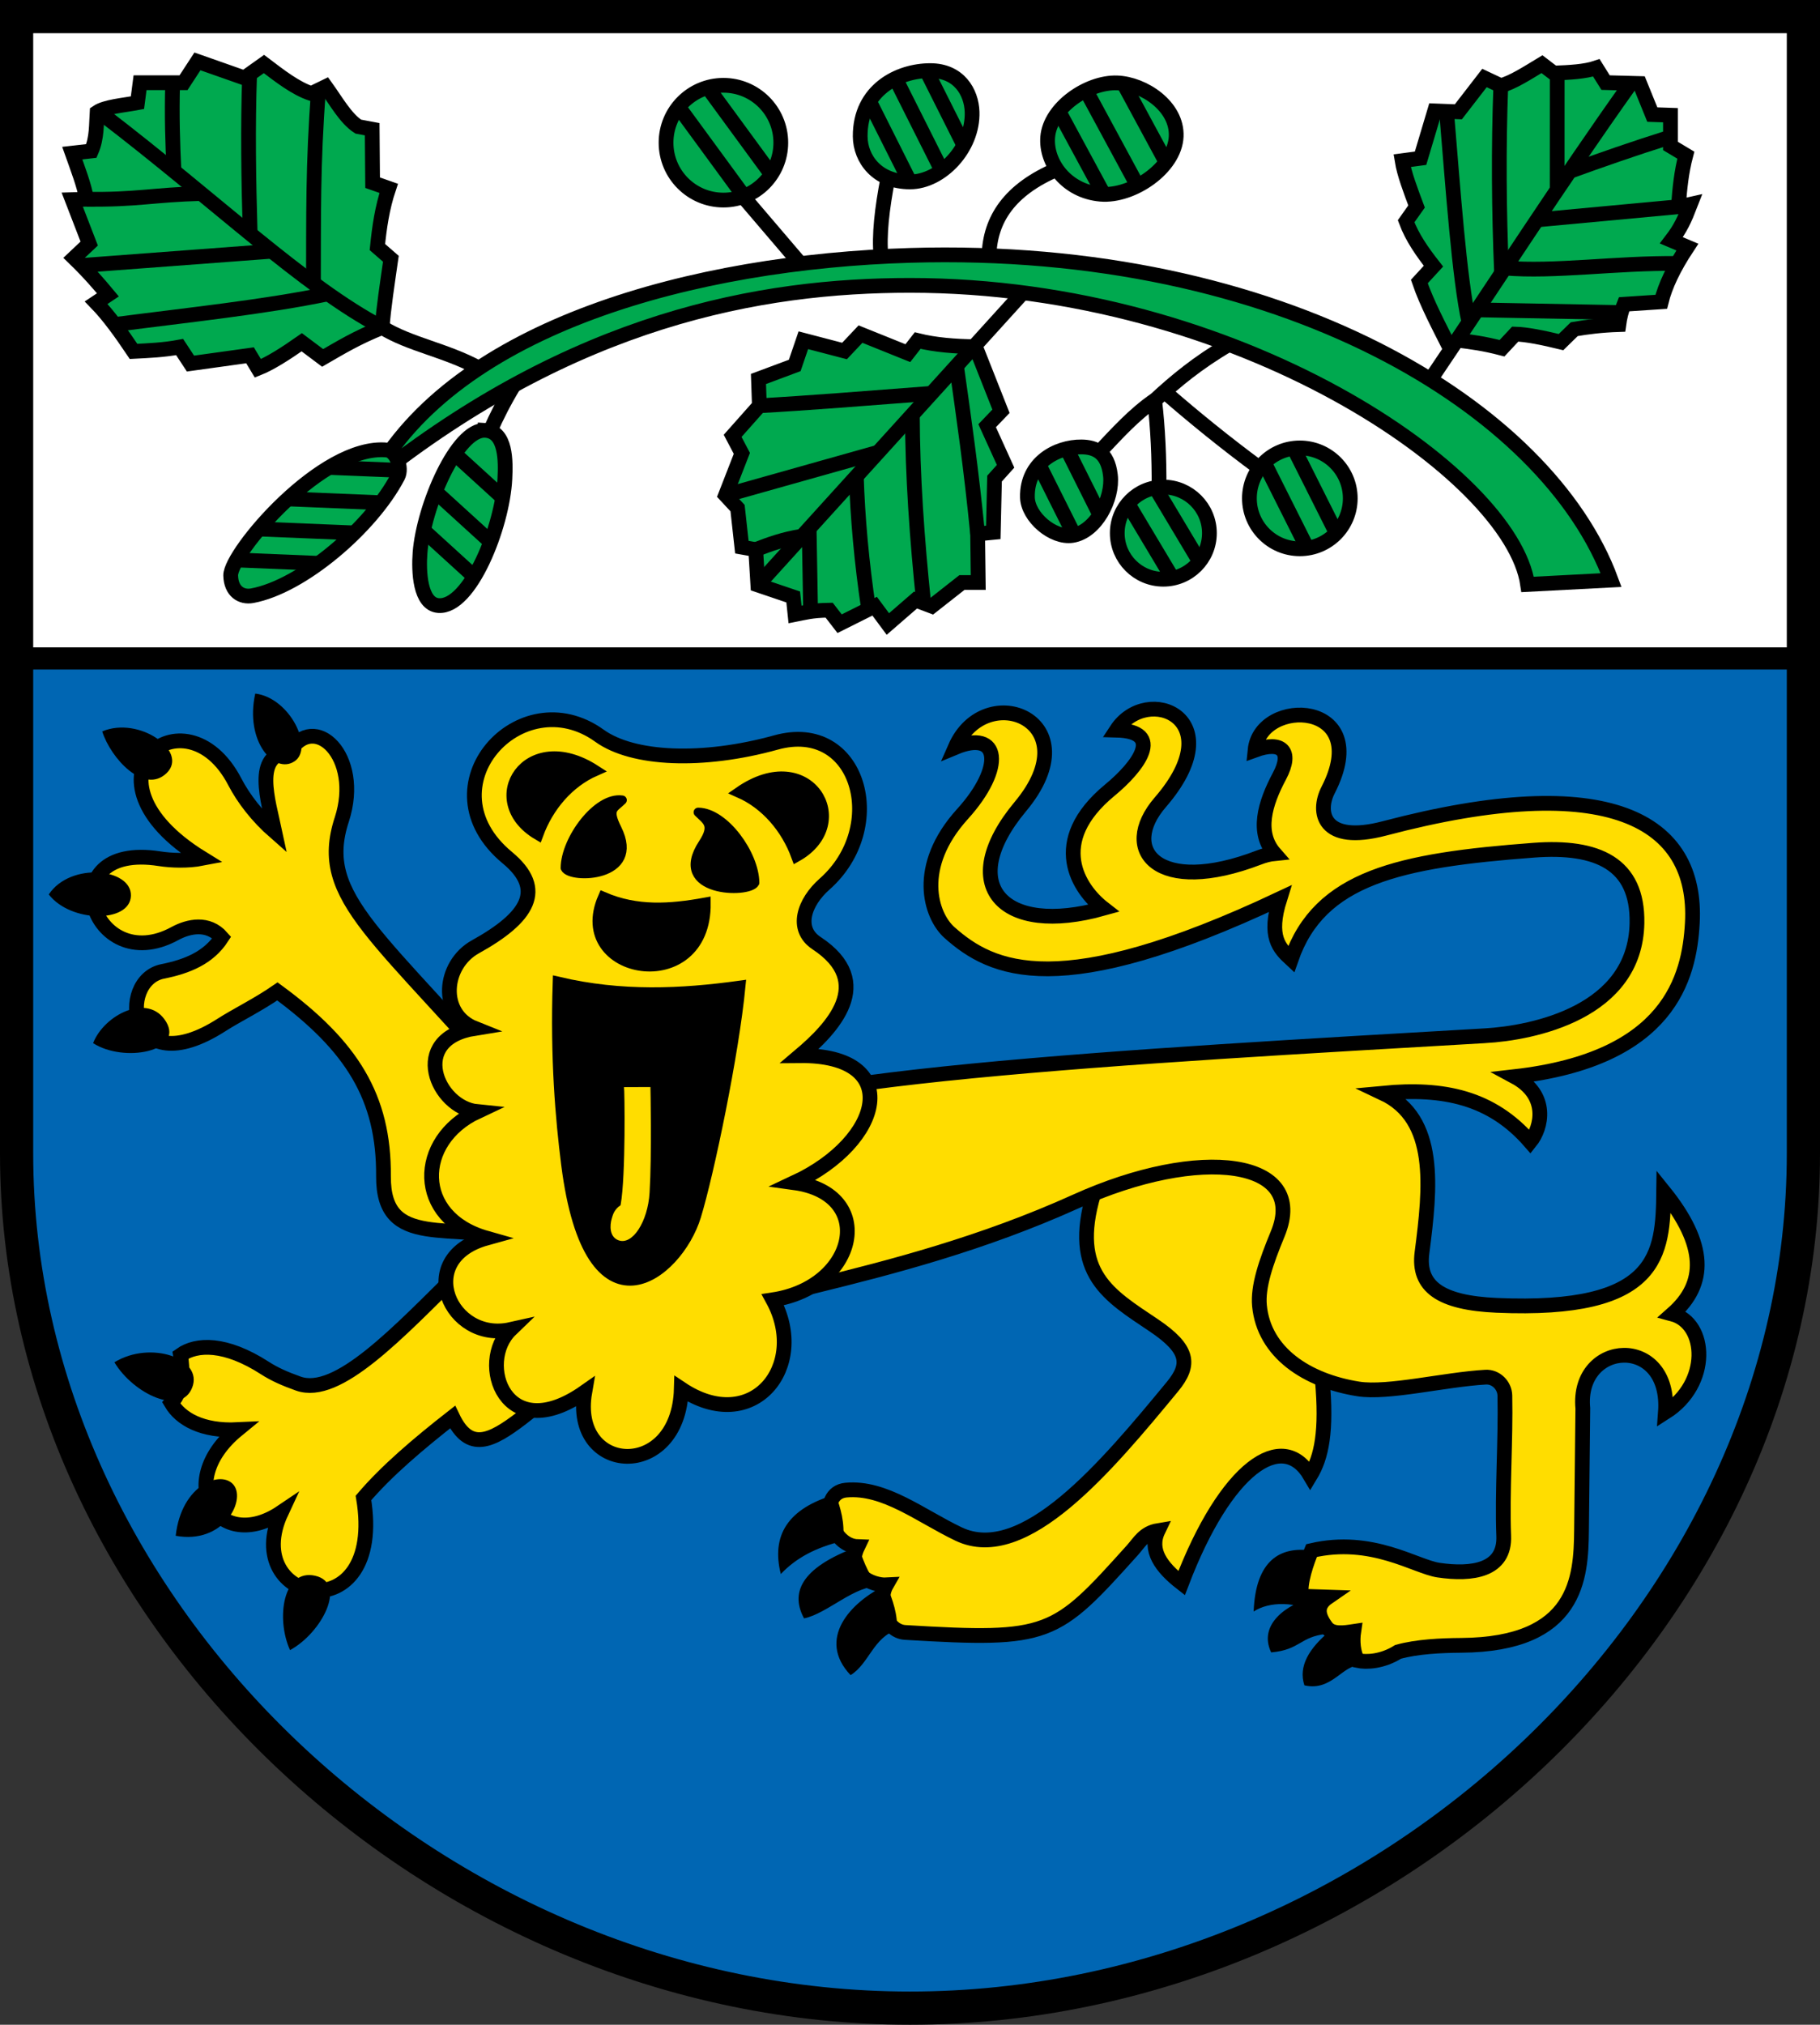
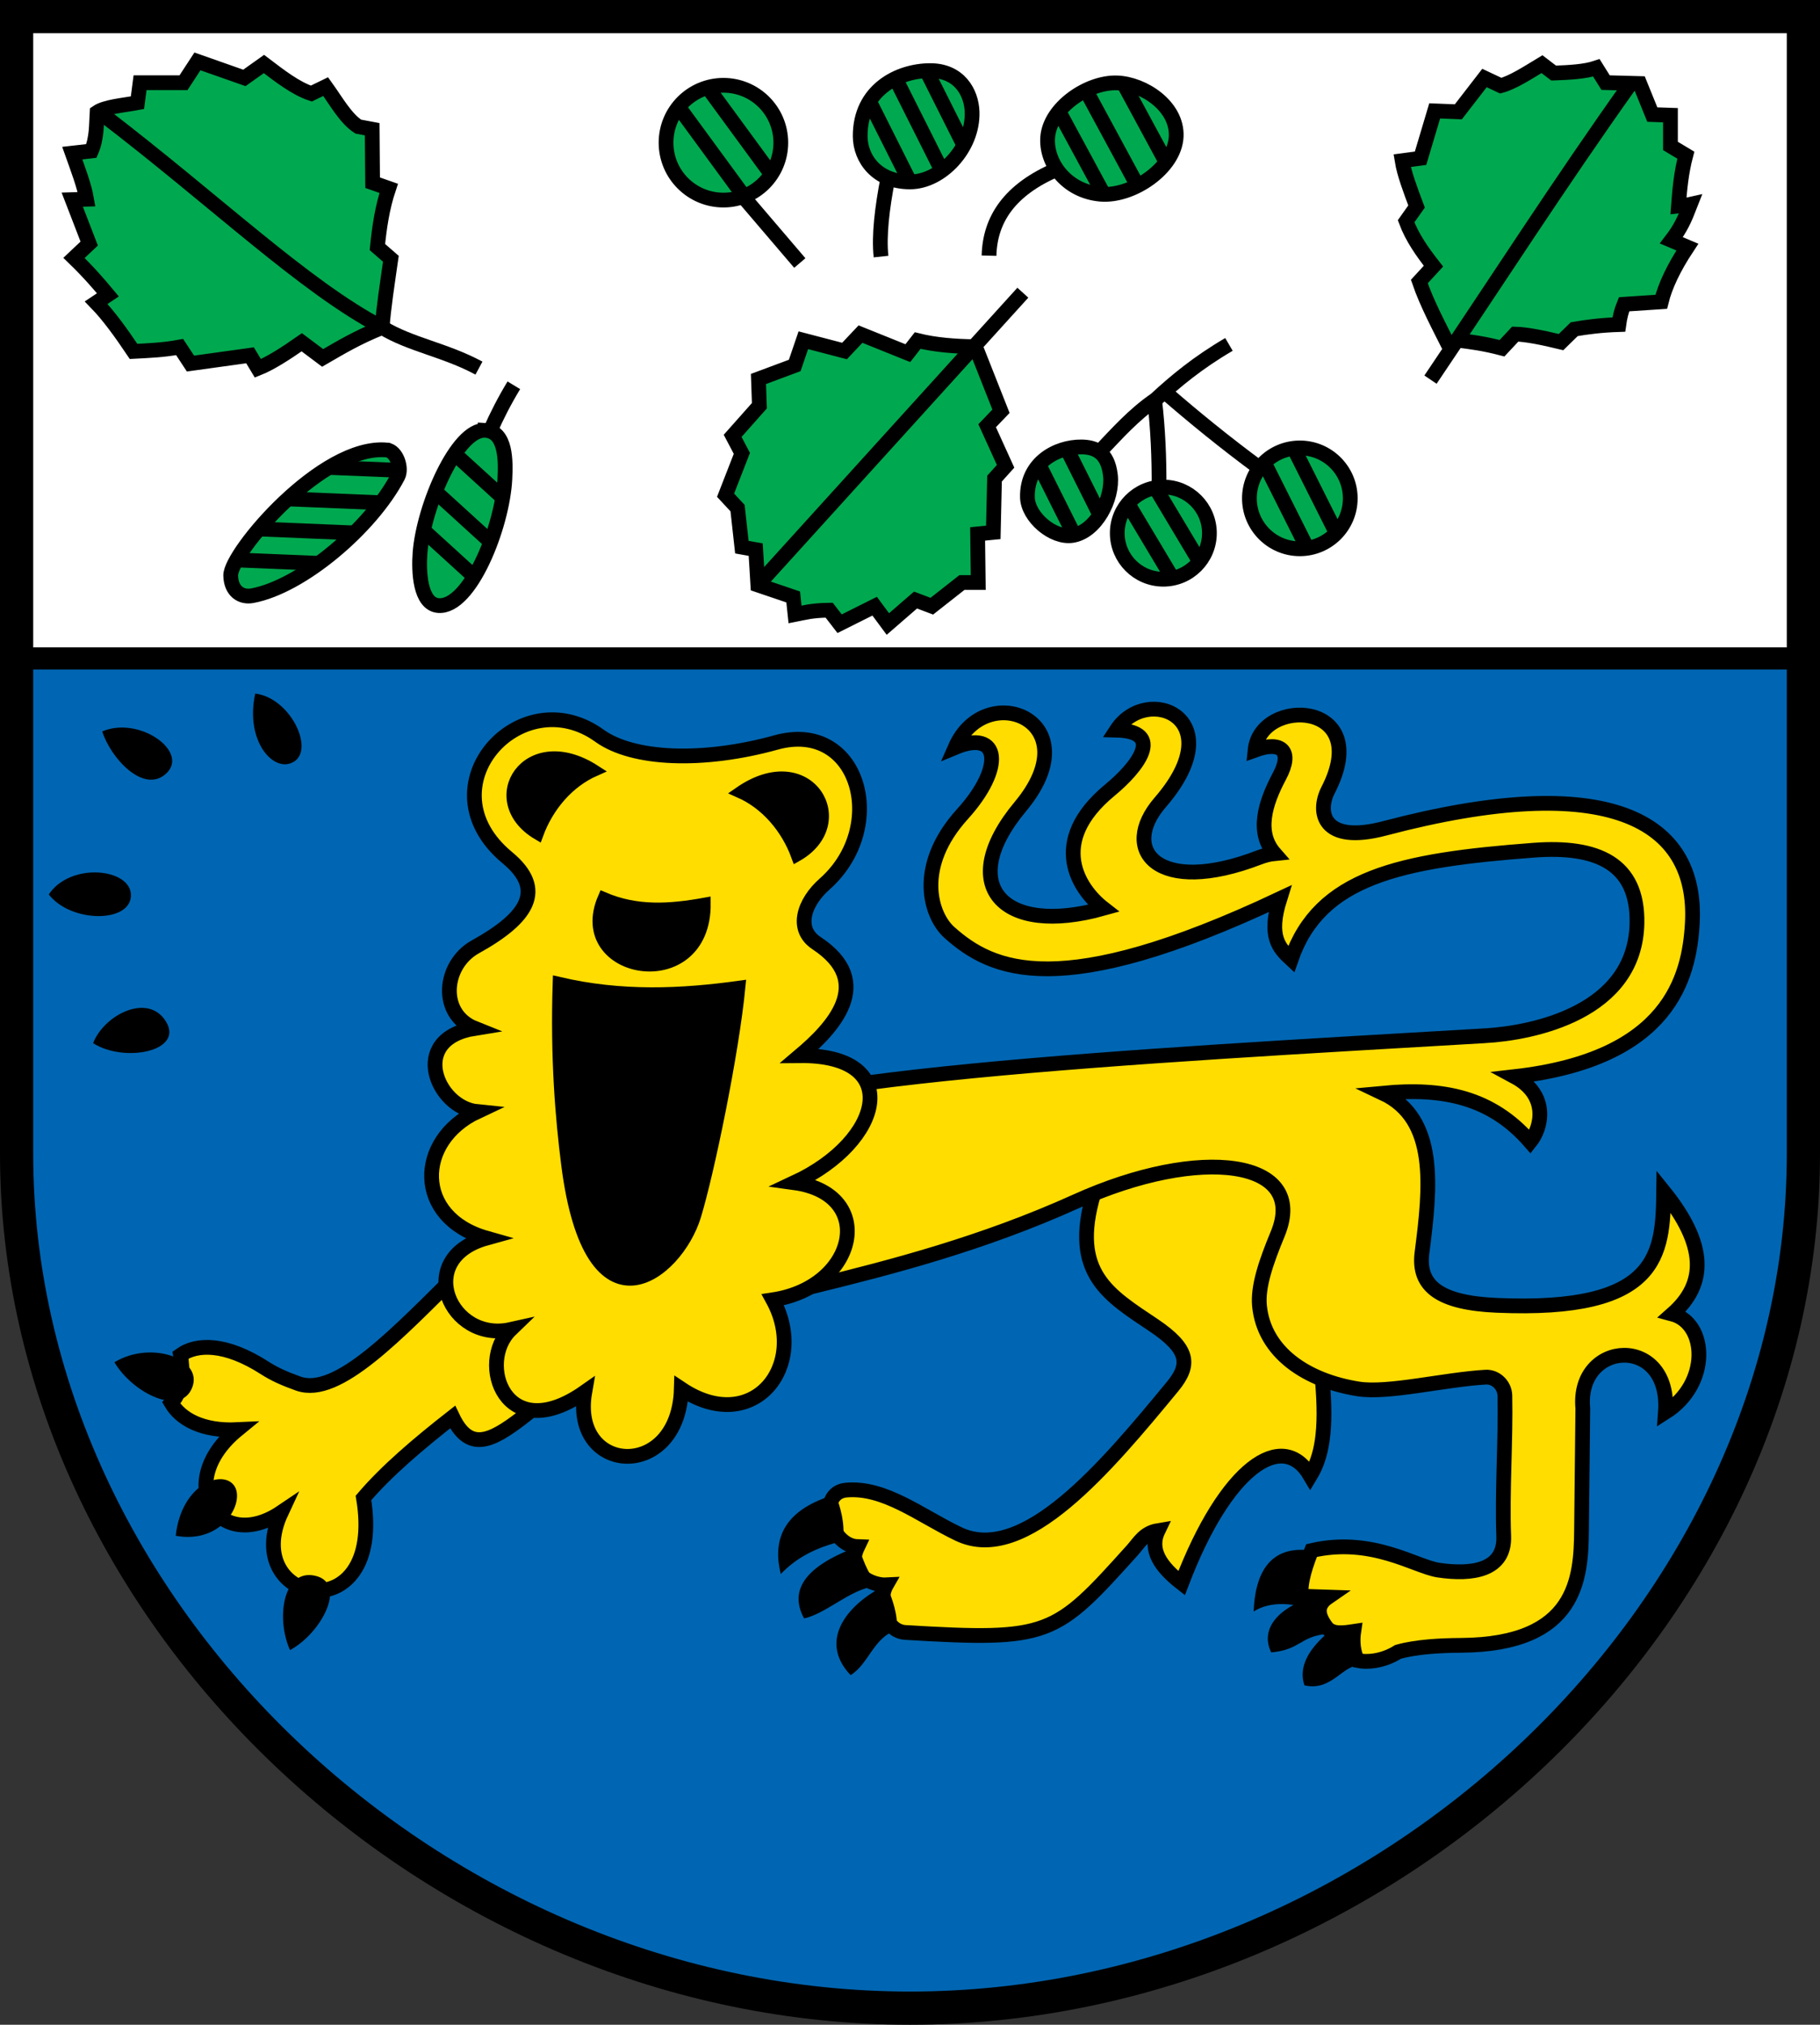
<svg xmlns="http://www.w3.org/2000/svg" xmlns:ns1="http://www.inkscape.org/namespaces/inkscape" xmlns:ns2="http://sodipodi.sourceforge.net/DTD/sodipodi-0.dtd" ns1:version="1.1.1 (3bf5ae0d25, 2021-09-20)" ns2:docname="CoA Andechs.svg" id="svg2130" version="1.1" viewBox="0 0 493.417 548.806" height="548.806" width="493.417">
  <rect x="0" y="0" width="493.417" height="548.806" fill="#333333" stroke="none" />
  <defs id="defs2124" />
  <ns2:namedview ns1:pagecheckerboard="false" fit-margin-bottom="0" fit-margin-right="0" fit-margin-left="0" fit-margin-top="0" lock-margins="true" units="px" ns1:snap-smooth-nodes="true" ns1:snap-object-midpoints="true" ns1:window-maximized="1" ns1:window-y="-11" ns1:window-x="-11" ns1:window-height="1506" ns1:window-width="2560" showgrid="false" ns1:document-rotation="0" ns1:current-layer="layer1" ns1:document-units="px" ns1:cy="274.66667" ns1:cx="246.66667" ns1:zoom="1.5" ns1:pageshadow="2" ns1:pageopacity="0" borderopacity="1.0" bordercolor="#666666" pagecolor="#333333" id="base" showguides="true" ns1:guide-bbox="true" ns1:snap-intersection-paths="true" ns1:object-paths="true" ns1:snap-grids="false" ns1:snap-global="false" ns1:lockguides="false" guidecolor="#00ffff" guideopacity="0.498" ns1:snap-midpoints="true" ns1:object-nodes="true" ns1:snap-to-guides="false" />
  <g id="layer1" ns1:groupmode="layer" ns1:label="andechs" transform="translate(-67.625,-28.027)">
    <g id="g94887" ns1:label="coa">
      <path style="opacity:1;fill:#0066b3;stroke:none;stroke-width:9;stroke-linecap:butt;stroke-linejoin:miter;stroke-miterlimit:4;stroke-dasharray:none" d="M 556.542,32.527 V 340.667 c 0,124.706 -113.877,231.667 -242.208,231.667 -128.332,0 -242.208,-106.961 -242.208,-231.667 V 32.527 Z" id="path1265" ns2:nodetypes="cszscc" ns1:label="coa-0" />
      <rect style="opacity:1;fill:#ffffff;stroke:#000000;stroke-width:6;stroke-linecap:butt;stroke-linejoin:miter;stroke-miterlimit:4;stroke-dasharray:none" id="rect1578" width="484.417" height="173.973" x="72.125" y="32.527" ns1:label="chief" />
      <g id="g56383" ns1:label="leopard">
-         <path style="opacity:1;fill:#ffdd00;stroke:#000000;stroke-width:4;stroke-linecap:butt;stroke-linejoin:miter;stroke-miterlimit:4;stroke-dasharray:none" d="m 210.364,327.508 c -39.768,-46.425 -57.124,-55.773 -50.087,-77.31 5.627,-17.22 -7.547,-29.568 -14.26,-18.267 -9.812,0.465 -5.694,13.08 -3.889,21.567 -4.715,-4.125 -8.492,-9.024 -10.842,-13.553 -13.445,-25.904 -44.549,-1.263 -8.839,20.742 -3.837,0.745 -8.34,0.604 -11.552,0.101 -30.095,-4.713 -18.501,32.599 4.128,20.287 3.753,-2.042 9.025,-3.154 12.728,1.061 -3.62,5.551 -9.451,7.874 -16.028,9.192 -12.467,2.498 -9.298,30.728 15.966,14.504 4.127,-2.65 9.769,-5.371 15.147,-9.083 20.197,14.823 28.91,28.727 28.756,50.087 -0.145,20.094 18.033,12.166 39.127,17.442 z" id="path26055" ns2:nodetypes="csccscsscsscscc" ns1:label="foreleg-r" />
        <path style="opacity:1;fill:#ffdd00;stroke:#000000;stroke-width:4;stroke-linecap:butt;stroke-linejoin:miter;stroke-miterlimit:4;stroke-dasharray:none" d="m 426.102,401.884 c 1.275,14.118 -0.181,21.09 -3.253,26.151 -7.484,-12.782 -22.887,-2.355 -34.884,29.109 -5.597,-4.352 -8.902,-8.969 -6.364,-14.26 -3.813,0.627 -5.123,3.268 -6.953,5.303 -20.984,23.335 -22.443,24.676 -61.616,22.315 -5.441,-0.328 -7.58,-8.548 -5.087,-12.887 -3.636,0.199 -11.401,-2.854 -7.778,-10.371 -7.817,-0.257 -10.957,-14.604 -3.182,-15.321 10.48,-0.965 20.153,6.956 30.523,11.903 17.768,8.476 40.1,-18.277 57.983,-39.952 4.96,-6.012 4.48,-10.189 -5.068,-16.617 -12.068,-8.125 -22.711,-13.993 -16.305,-35.639 4.175,-7.707 71.866,-48.77 61.984,50.264 z" id="path20800" ns2:nodetypes="ccccssccsssscc" ns1:label="hindleg-r" />
        <path style="opacity:1;fill:#ffdd00;stroke:#000000;stroke-width:4;stroke-linecap:butt;stroke-linejoin:miter;stroke-miterlimit:4;stroke-dasharray:none" d="m 470.226,308.77 c 13.043,-0.759 40.766,-6.299 41.194,-30.55 0.285,-16.109 -10.746,-21.037 -27.961,-19.745 -36.497,2.74 -58.082,7.348 -65.794,29.553 -3.203,-2.967 -6.312,-6.042 -3.064,-16.381 -59.688,28.123 -77.999,19.462 -89.574,9.138 -5.158,-4.6 -9.39,-17.865 3.542,-32.119 11.413,-12.58 10.205,-23.131 -2.003,-18.031 8.229,-18.809 37.107,-7.242 17.678,16.028 -17.686,21.182 -4.962,35.297 22.51,27.577 -6.672,-5.18 -15.251,-18.02 1.768,-32.056 7.608,-6.274 14.995,-15.939 1.768,-16.263 8.322,-12.722 31.61,-3.185 11.903,19.563 -11.2,12.928 -0.752,25.539 26.752,14.967 1.384,-0.532 2.828,-0.918 4.243,-1.061 -4.976,-5.672 -2.708,-13.478 1.296,-20.977 3.632,-6.802 0.574,-9.688 -6.6,-7.071 1.435,-14.513 32.335,-13.556 19.799,10.842 -3.023,5.883 -1.576,14.823 15.321,10.371 60.66,-15.983 84.955,-2.244 83.424,25.696 -0.806,14.711 -6.216,36.843 -48.187,41.597 9.442,5.075 7.313,13.875 4.243,17.678 -10.502,-12.087 -23.568,-14.756 -39.952,-13.199 14.885,7.008 12.898,25.548 10.607,43.251 -1.192,9.209 5.045,13.602 20.27,14.26 44.124,1.908 45.052,-13.844 45.255,-30.877 11.687,14.478 11.706,24.996 2.357,33.234 9.477,2.534 10.318,18.895 -1.886,26.634 1.581,-21.232 -24.148,-19.635 -22.392,-1.061 l -0.354,33.116 c -0.136,12.76 -1.109,30.888 -32.645,31.113 -5.389,0.038 -12.005,0.34 -17.088,1.768 -4.252,2.674 -8.595,2.863 -10.96,2.357 -1.206,-2.161 -1.454,-5.264 -1.061,-7.896 -2.591,0.388 -5.832,0.939 -7.425,-1.179 -2.22,-2.952 -2.985,-5.76 0.471,-8.132 l -7.189,-0.236 c -0.697,-3.514 1.56,-9.581 2.711,-12.374 16.366,-3.804 28.136,4.372 34.413,5.303 9.121,1.353 18.081,0.089 17.678,-9.31 -0.459,-11.664 0.573,-25.932 0.314,-38.012 -0.059,-2.765 -2.442,-5.139 -5.201,-4.983 -11.14,0.632 -26.433,4.477 -34.525,3.197 -14.016,-2.217 -25.596,-9.885 -26.8,-22.562 -0.493,-5.193 1.763,-11.772 4.928,-19.43 8.348,-20.197 -20.903,-24.115 -54.683,-8.839 -50.578,22.873 -98.845,25.52 -117.144,37.948 -28.382,9.267 -42.829,39.425 -51.855,20.506 -9.345,7.307 -17.937,14.614 -24.159,21.92 6.104,36.763 -33.936,28.888 -22.274,3.889 -16.883,11.405 -29.624,-7.868 -11.903,-22.392 -9.598,0.463 -15.409,-2.935 -17.931,-7.21 3.422,-3.649 3.106,-9.63 2.506,-13.023 4.379,-3.108 12.226,-3.339 22.843,3.509 2.67,1.722 5.453,2.935 9.082,4.232 21.282,7.61 65.109,-69.885 93.755,-58.548 1.911,-3.561 7.075,-6.894 14.904,-9.985 7.065,-14.333 119.291,-20.288 213.074,-25.748 z" id="path1629" ns2:nodetypes="scsssssssscccccccssccccsscccssscccscccsssssssscccccccssccs" ns1:label="body" />
        <path id="path54111" style="opacity:1;fill:#000000;stroke:none;stroke-width:9;stroke-linecap:butt;stroke-linejoin:miter;stroke-miterlimit:4;stroke-dasharray:none" d="m 92.867,310.773 c 2.963,-7.709 14.995,-13.816 19.799,-5.775 4.804,8.042 -11.461,11.148 -19.799,5.775 z M 80.846,270.468 c 5.893,-8.877 22.485,-7.096 22.274,0.354 -0.211,7.449 -16.314,7.361 -22.274,-0.354 z m 14.496,-44.194 c 10.057,-4.243 23.538,5.446 17.442,11.314 -6.096,5.868 -15.175,-4.063 -17.442,-11.314 z m 41.484,-10.253 c 9.407,1.129 16.023,14.843 10.607,18.385 -5.417,3.541 -13.489,-5.377 -10.607,-18.385 z m 9.428,259.272 c -3.905,-8.633 -1.857,-22.146 6.835,-20.153 8.693,1.993 1.857,15.425 -6.835,20.153 z M 115.258,444.299 c 12.769,2.371 19.009,-9.327 15.792,-13.671 -3.217,-4.344 -14.222,-0.382 -15.792,13.671 z m -16.617,-47.023 c 9.857,-6.033 24.119,-0.981 21.095,6.835 -3.024,7.816 -15.921,1.772 -21.095,-6.835 z M 307.945,457.616 c -9.897,4.683 -18.943,14.734 -9.723,24.454 4.979,-3.027 6.22,-10.339 12.558,-12.225 0.286,-4.076 -1.1,-8.153 -2.835,-12.229 z m -7.778,-10.371 c -16.209,5.937 -18.053,12.984 -14.555,19.445 6.297,-1.248 14.008,-9.254 20.54,-8.618 -3.917,-3.903 -4.499,-8.063 -5.985,-10.828 z m -5.988,-14.151 c -13.098,3.773 -17.483,11.205 -14.872,21.575 4.067,-4.277 9.356,-7.194 16.868,-8.976 0.558,-5.052 -0.704,-8.948 -1.997,-12.6 z m 134.131,36.907 c -5.846,4.8 -8.739,9.724 -7.051,14.838 7.578,1.784 10.637,-6.084 15.278,-5.279 -2.741,-6.259 -4.881,-12.212 -8.226,-9.559 z m -4.223,-9.203 c -7.779,2.041 -15.421,7.588 -11.837,15.119 7.985,-0.74 7.699,-4.237 15.013,-5.027 z m -0.884,-12.492 c -8.522,-1.186 -15.172,2.614 -15.703,16.528 4.173,-2.754 11.556,-2.932 17.946,0.863 -7.545,-4.699 -5.298,-10.98 -2.242,-17.391 z" ns1:label="claws" />
        <g id="g48056" ns1:label="head">
          <path style="opacity:1;fill:#ffdd00;stroke:#000000;stroke-width:4;stroke-linecap:butt;stroke-linejoin:miter;stroke-miterlimit:4;stroke-dasharray:none" d="m 278.02,229.273 c 22.517,-6.238 30.684,22.912 13.146,38.394 -5.57,4.917 -8.008,12.152 -2.167,16 16.248,10.703 4.158,23.175 -4.5,30.5 28.222,-0.274 22.735,23.118 -1.537,34.431 22.537,3.097 17.059,28.273 -5.796,31.736 9.827,18.027 -5.491,37.082 -24.833,24.167 -0.714,25.138 -30.069,23.309 -26.167,0.833 -21.577,15.164 -29.369,-7.998 -20.101,-16.939 -16.365,3.652 -26.458,-19.257 -6.569,-24.776 -19.639,-5.571 -19.142,-26.478 -2.488,-34.285 -10.935,-1.087 -18.746,-19.681 -0.679,-22.569 -9.753,-3.886 -8.593,-17.242 0.17,-22.098 14.379,-7.968 19.061,-15.562 8.667,-24.167 -23.143,-19.159 3.532,-48.522 25,-33.04 9.023,6.507 27.952,7.326 47.854,1.813 z" id="path30847" ns2:nodetypes="ssscccccccccssss" ns1:label="mane" />
          <path id="path42671" style="opacity:1;fill:#000000;stroke:#000000;stroke-width:3;stroke-linecap:butt;stroke-linejoin:miter;stroke-miterlimit:4;stroke-dasharray:none" d="m 221.269,343.663 c 6.179,48.707 29.971,30.141 34.92,13.953 3.546,-11.603 10.28,-43.988 12.041,-62.281 -15.91,2.199 -32.104,2.981 -49.262,-1.061 -0.677,20.633 0.716,36.893 2.301,49.389 z m 37.532,-70.838 c -9.639,1.745 -18.561,2.333 -27.577,-1.532 -9.175,21.055 27.855,27.591 27.577,1.532 z m 24.824,-12.728 c -2.794,-7.621 -8.329,-14.139 -15.556,-17.324 18.909,-13.128 31.422,8.377 15.556,17.324 z m -54.64,-23.217 c -18.529,-11.987 -31.063,8.159 -15.556,17.324 2.794,-7.621 8.329,-14.139 15.556,-17.324 z" ns1:label="face" ns2:nodetypes="ssccsccccccccc" />
-           <path id="path39131" style="opacity:1;fill:#000000;stroke:#000000;stroke-width:2.5;stroke-linecap:butt;stroke-linejoin:round;stroke-miterlimit:4;stroke-dasharray:none" d="m 236.308,244.895 c -6.749,-1.003 -15.368,10.687 -15.438,18.385 1.425,3.007 20.675,2.706 14.024,-10.607 -2.758,-5.52 -0.839,-5.521 1.414,-7.778 z m 20.608,3.3 c 7.102,0.058 15.251,11.394 15.321,19.092 -1.543,3.007 -22.788,2.706 -14.024,-10.607 3.393,-5.154 0.957,-6.228 -1.296,-8.485 z" ns1:label="eyes" />
-           <path style="color:#000000;display:inline;opacity:1;fill:#ffdd00;-inkscape-stroke:none" d="m 243.965,322.662 -7.167,0.029 c 0.161,0.322 0.501,24.063 -0.898,31.82 -0.075,0.417 -0.362,0.377 -0.668,0.67 -1.173,1.12 -1.418,1.971 -1.77,3.184 -0.527,1.816 -0.65,4.857 1.77,5.816 3.829,1.518 8.029,-5.005 8.501,-12.881 0.633,-10.546 0.232,-28.638 0.232,-28.638 z" id="path43789" ns2:nodetypes="ccsssssc" ns1:label="tongue" />
        </g>
      </g>
-       <path style="opacity:1;fill:#00a94f;stroke:#000000;stroke-width:4;stroke-linecap:butt;stroke-linejoin:miter;stroke-miterlimit:4;stroke-dasharray:none" d="m 504.403,185.262 c -17.153,-46.654 -89.383,-91 -190.07,-88.015 -58.153,1.724 -123.338,19.014 -145.806,60.91 54.899,-43.735 105.361,-52.78 145.806,-52.78 89.134,0 163.066,51.192 167.442,81.065 z" id="path56619" ns2:nodetypes="cscscc" ns1:label="branch" />
      <path id="path89596" style="opacity:1;fill:#00a94f;stroke:#000000;stroke-width:4;stroke-linecap:butt;stroke-linejoin:miter;stroke-miterlimit:4;stroke-dasharray:none" d="m 462.917,120.25 c 3.495,0.45 6.911,0.854 11.917,2.167 l 3.583,-3.833 c 3.104,0.075 7.547,0.987 12.417,2.167 l 3.583,-3.5 c 3.476,-0.601 7.282,-1.091 12.083,-1.25 0.264,-1.937 0.709,-3.785 1.417,-5.5 l 10.083,-0.667 c 1.052,-4.29 3.364,-9.21 7.083,-14.833 l -4.333,-1.833 c 2.455,-3.202 3.53,-5.525 5.167,-9.75 -1.798,0.409 -1.673,0.228 -3.25,0.417 0.339,-4.583 0.785,-9.167 2,-13.75 l -4.167,-2.5 v -8.333 l -4.917,-0.167 -3.417,-8.417 -9.25,-0.25 -2.5,-4 c -3.025,1.03 -7.247,1.262 -11.583,1.417 l -3.167,-2.417 c -3.897,2.353 -7.907,4.969 -11.167,5.833 l -4.417,-2.083 -7.083,9.167 -6.417,-0.25 -3.833,12.833 -5,0.667 c 0.571,3.551 2.266,8.002 3.917,12.417 l -2.833,4 c 1.664,4.46 4.434,8.366 7.417,12.167 l -3.833,4.167 c 2.05,5.982 5.394,12.223 8.5,18.417 m -289.679,-5.96 c 0.341,-5.094 1.42,-12.035 2.357,-18.62 l -3.653,-3.182 c 0.534,-5.303 1.286,-10.607 3.064,-15.91 l -4.36,-1.532 -0.118,-14.496 -3.771,-0.707 c -3.418,-2.198 -6,-6.906 -8.839,-10.842 l -3.889,1.886 c -4.282,-1.413 -8.564,-4.772 -12.846,-8.014 l -5.303,3.771 -12.728,-4.478 -3.771,5.775 h -11.785 l -0.707,5.421 c -3.807,0.709 -8.751,1.099 -10.948,2.613 -0.21,3.147 -8.75e-4,6.877 -1.544,10.469 l -5.185,0.589 c 1.534,4.323 3.253,8.769 3.889,12.492 l -3.889,0.118 4.596,11.903 -4.125,3.889 c 4.048,3.93 6.69,7.016 9.192,10.017 l -3.182,2.121 c 3.378,3.468 6.757,8.173 10.135,13.199 4.075,-0.215 8.114,-0.358 12.492,-1.179 l 2.946,4.478 16.146,-2.239 2.121,3.536 c 3.251,-1.282 7.4,-3.911 11.903,-7.071 l 5.657,4.243 c 4.765,-2.75 9.262,-5.5 16.146,-8.25 M 332.083,122 l 6.917,17.5 -3.75,3.917 5,11 -3,3.333 -0.333,14.583 -4.25,0.417 0.167,13.167 h -4.417 l -8.167,6.417 -4.417,-1.667 -7.5,6.5 -3.583,-4.833 -9.5,4.75 -2.833,-3.667 c -4.837,0.07 -6.72,0.677 -9.25,1.167 l -0.5,-4.75 -9.583,-3.25 L 272.5,177 l -3.75,-0.667 -1.167,-10.583 -3.25,-3.5 4.417,-11.333 -2.5,-4.75 7.25,-8.167 -0.25,-7.25 9.833,-3.667 2.333,-6.833 11.167,2.917 4.333,-4.583 12.833,5.167 2.667,-3.417 c 4.726,1.176 10.054,1.599 15.667,1.667 z M 172.5,150 c 2.579,0.24 4.199,4.871 3,7.167 -7.22,13.818 -26.049,29.849 -39.5,32.333 -2.921,0.539 -5.744,-1.155 -5.833,-5.5 -0.123,-5.974 24.784,-35.636 42.333,-34 z m 26.667,-5.333 c 5.726,0.3 5.565,8.437 5.333,13.167 -0.633,12.906 -9.423,34.966 -18,34.333 -5.046,-0.372 -5.389,-9.288 -5,-14.333 0.962,-12.489 9.978,-33.569 17.667,-33.167 z m 161.667,4.5 c 3.653,0.045 7.101,1.388 7.833,7.667 0.746,6.399 -3.964,15.362 -10.333,16.333 -5.26,0.802 -12.044,-5.014 -12.167,-10.333 -0.216,-9.373 7.985,-13.749 14.667,-13.667 z M 319.833,47.167 c 7.808,0 11.154,5.866 11.333,11.167 0.332,9.788 -8.372,19 -16.833,19 -8.92,0 -13.459,-6.238 -13.5,-12.333 -0.084,-12.522 10.314,-17.833 19,-17.833 z m 50.667,3.333 c -7.951,-0.297 -18.186,6.736 -18.833,14.667 -0.572,7.014 5.129,14.707 14.333,15.5 8.569,0.738 20.14,-7.074 20.5,-15.667 0.343,-8.19 -8.807,-14.232 -16,-14.5 z m 25.008,122.034 c 0,6.899 -5.593,12.492 -12.492,12.492 -6.899,0 -12.492,-5.593 -12.492,-12.492 0,-6.899 5.593,-12.492 12.492,-12.492 6.899,0 12.492,5.593 12.492,12.492 z m 38.184,-9.428 c 0,7.55 -6.121,13.671 -13.671,13.671 -7.55,0 -13.671,-6.121 -13.671,-13.671 0,-7.55 6.121,-13.671 13.671,-13.671 7.55,0 13.671,6.121 13.671,13.671 z M 279.307,66.704 c 0,8.592 -6.965,15.556 -15.556,15.556 -8.592,-5e-6 -15.556,-6.965 -15.556,-15.556 0,-8.592 6.965,-15.556 15.556,-15.556 8.592,-1e-6 15.556,6.965 15.556,15.556 z" ns1:label="alder-f" ns2:nodetypes="cccccccccccccccccccccccccccccccccccccccccccccccccccccccccccccccccccccccccccccccccccccccccccccccccssssssssssssssssssssssssssssssssssssssss" />
      <path id="path73766" style="opacity:1;fill:none;stroke:#000000;stroke-width:4;stroke-linecap:butt;stroke-linejoin:miter;stroke-miterlimit:4;stroke-dasharray:none" d="m 259.498,51.748 17.225,23.519 m -25.111,-18.241 17.698,24.164 M 303.345,55.494 314.312,77.333 m 4.474,-30.138 10.15,20.213 m -18.524,-18.109 12.543,24.98 m 31.745,-16.061 12.164,22.493 m 5.367,-30.038 11.535,21.33 m -21.735,-19.499 13.987,25.865 m 42.36,71.184 11.527,22.953 m -19.503,-19.065 11.641,23.179 m -29.223,3.612 -11.949,-19.982 m 4.625,24.495 -12.073,-20.19 m -24.112,-10.602 9.555,19.109 m -2.048,-23.43 8.991,17.982 m -208.975,-12.886 19.061,0.785 m -44.146,24.289 22.305,0.919 m -16.229,-9.311 25.887,1.066 m -18.043,-9.221 25.244,1.04 m 19.973,-13.256 13.032,11.872 m -21.479,8.873 13.763,12.538 m -10.531,-23.041 14.972,13.639" ns1:label="alder-s" />
-       <path id="path90666" style="opacity:1;fill:none;stroke:#000000;stroke-width:4;stroke-linecap:butt;stroke-linejoin:miter;stroke-miterlimit:4;stroke-dasharray:none" d="m 489.799,47.773 -0.012,31.72 m 30.714,-14.327 c -9.908,3.102 -18.726,6.204 -27.314,9.307 m -8.357,13.105 39.421,-3.662 M 474.5,51.25 c -0.625,16.936 -0.497,33.871 0.211,50.807 m 0.803,-1.379 c 13.561,1.154 30.475,-1.441 46.839,-1.235 m -54.255,12.57 39.055,0.734 m -41.282,2.613 C 463.247,103.477 461.556,79.193 459.792,58.208 M 114.789,74.399 c -0.357,-7.391 -0.62,-15.015 -0.356,-23.959 m 21.016,40.928 C 135.008,76.629 134.798,62.121 135.293,48.319 M 91.099,82.024 C 104.408,82.24 109.136,80.823 122.199,80.474 M 89.748,99.989 141.338,96.122 m 15.237,11.546 c -16.745,3.519 -38.342,5.789 -57.536,8.284 M 153.972,52.444 c -1.557,20.168 -1.309,34.519 -1.369,52.362 M 332.667,172.75 c -1.763,-17.859 -3.756,-31.56 -5.734,-45.544 M 318.042,191.5 c -1.816,-17.432 -3.026,-34.561 -3.069,-51.106 M 303.117,193.15 c -1.917,-12.808 -2.972,-24.754 -3.335,-36.007 m -12.399,36.63 -0.391,-22.528 M 272.5,177 c 3.72,-1.454 7.553,-2.852 12.585,-3.65 M 264.333,162.25 305.717,150.6 M 273.5,138 c 12.15,-0.653 29.867,-2.065 46.685,-3.354" ns1:label="veins" ns2:nodetypes="cccccccccccccccccccccccccccccccccccccccc" />
      <path id="path90562" style="opacity:1;fill:none;stroke:#000000;stroke-width:4;stroke-linecap:butt;stroke-linejoin:miter;stroke-miterlimit:4;stroke-dasharray:none" d="M 509.761,50.602 C 490.284,77.964 473.515,104.166 455.442,130.927 M 95.106,58.808 c 31.254,23.864 54.936,46.877 76.132,57.983 7.714,4.702 16.934,6.013 26.235,11.014 m 75.611,58.779 71.843,-79.219 m 38.605,27.006 c 7.834,6.805 16.235,13.64 25.56,20.524 m -28.428,-18.325 c 0.887,7.678 1.236,15.535 1.181,23.528 m 18.957,-38.717 c -8.519,4.991 -14.501,9.983 -19.907,14.974 -5.877,4.026 -10.457,9.185 -15.206,14.187 M 335.759,97.326 c 0.241,-9.857 5.595,-17.924 18.396,-23.385 m -47.675,23.632 c -0.605,-5.714 0.283,-13.136 1.871,-21.357 m -23.893,23.103 -15.447,-18.09 m -62.079,51.23 c -2.559,4.229 -4.676,8.369 -6.449,12.441" ns1:label="petioles" />
      <path style="opacity:1;fill:none;stroke:#000000;stroke-width:9;stroke-linecap:butt;stroke-linejoin:miter;stroke-miterlimit:4;stroke-dasharray:none" d="M 556.542,32.527 V 340.667 c 0,124.706 -113.877,231.667 -242.208,231.667 -128.332,0 -242.208,-106.961 -242.208,-231.667 V 32.527 Z" id="path94078" ns2:nodetypes="cszscc" ns1:label="coa-f" />
    </g>
  </g>
</svg>